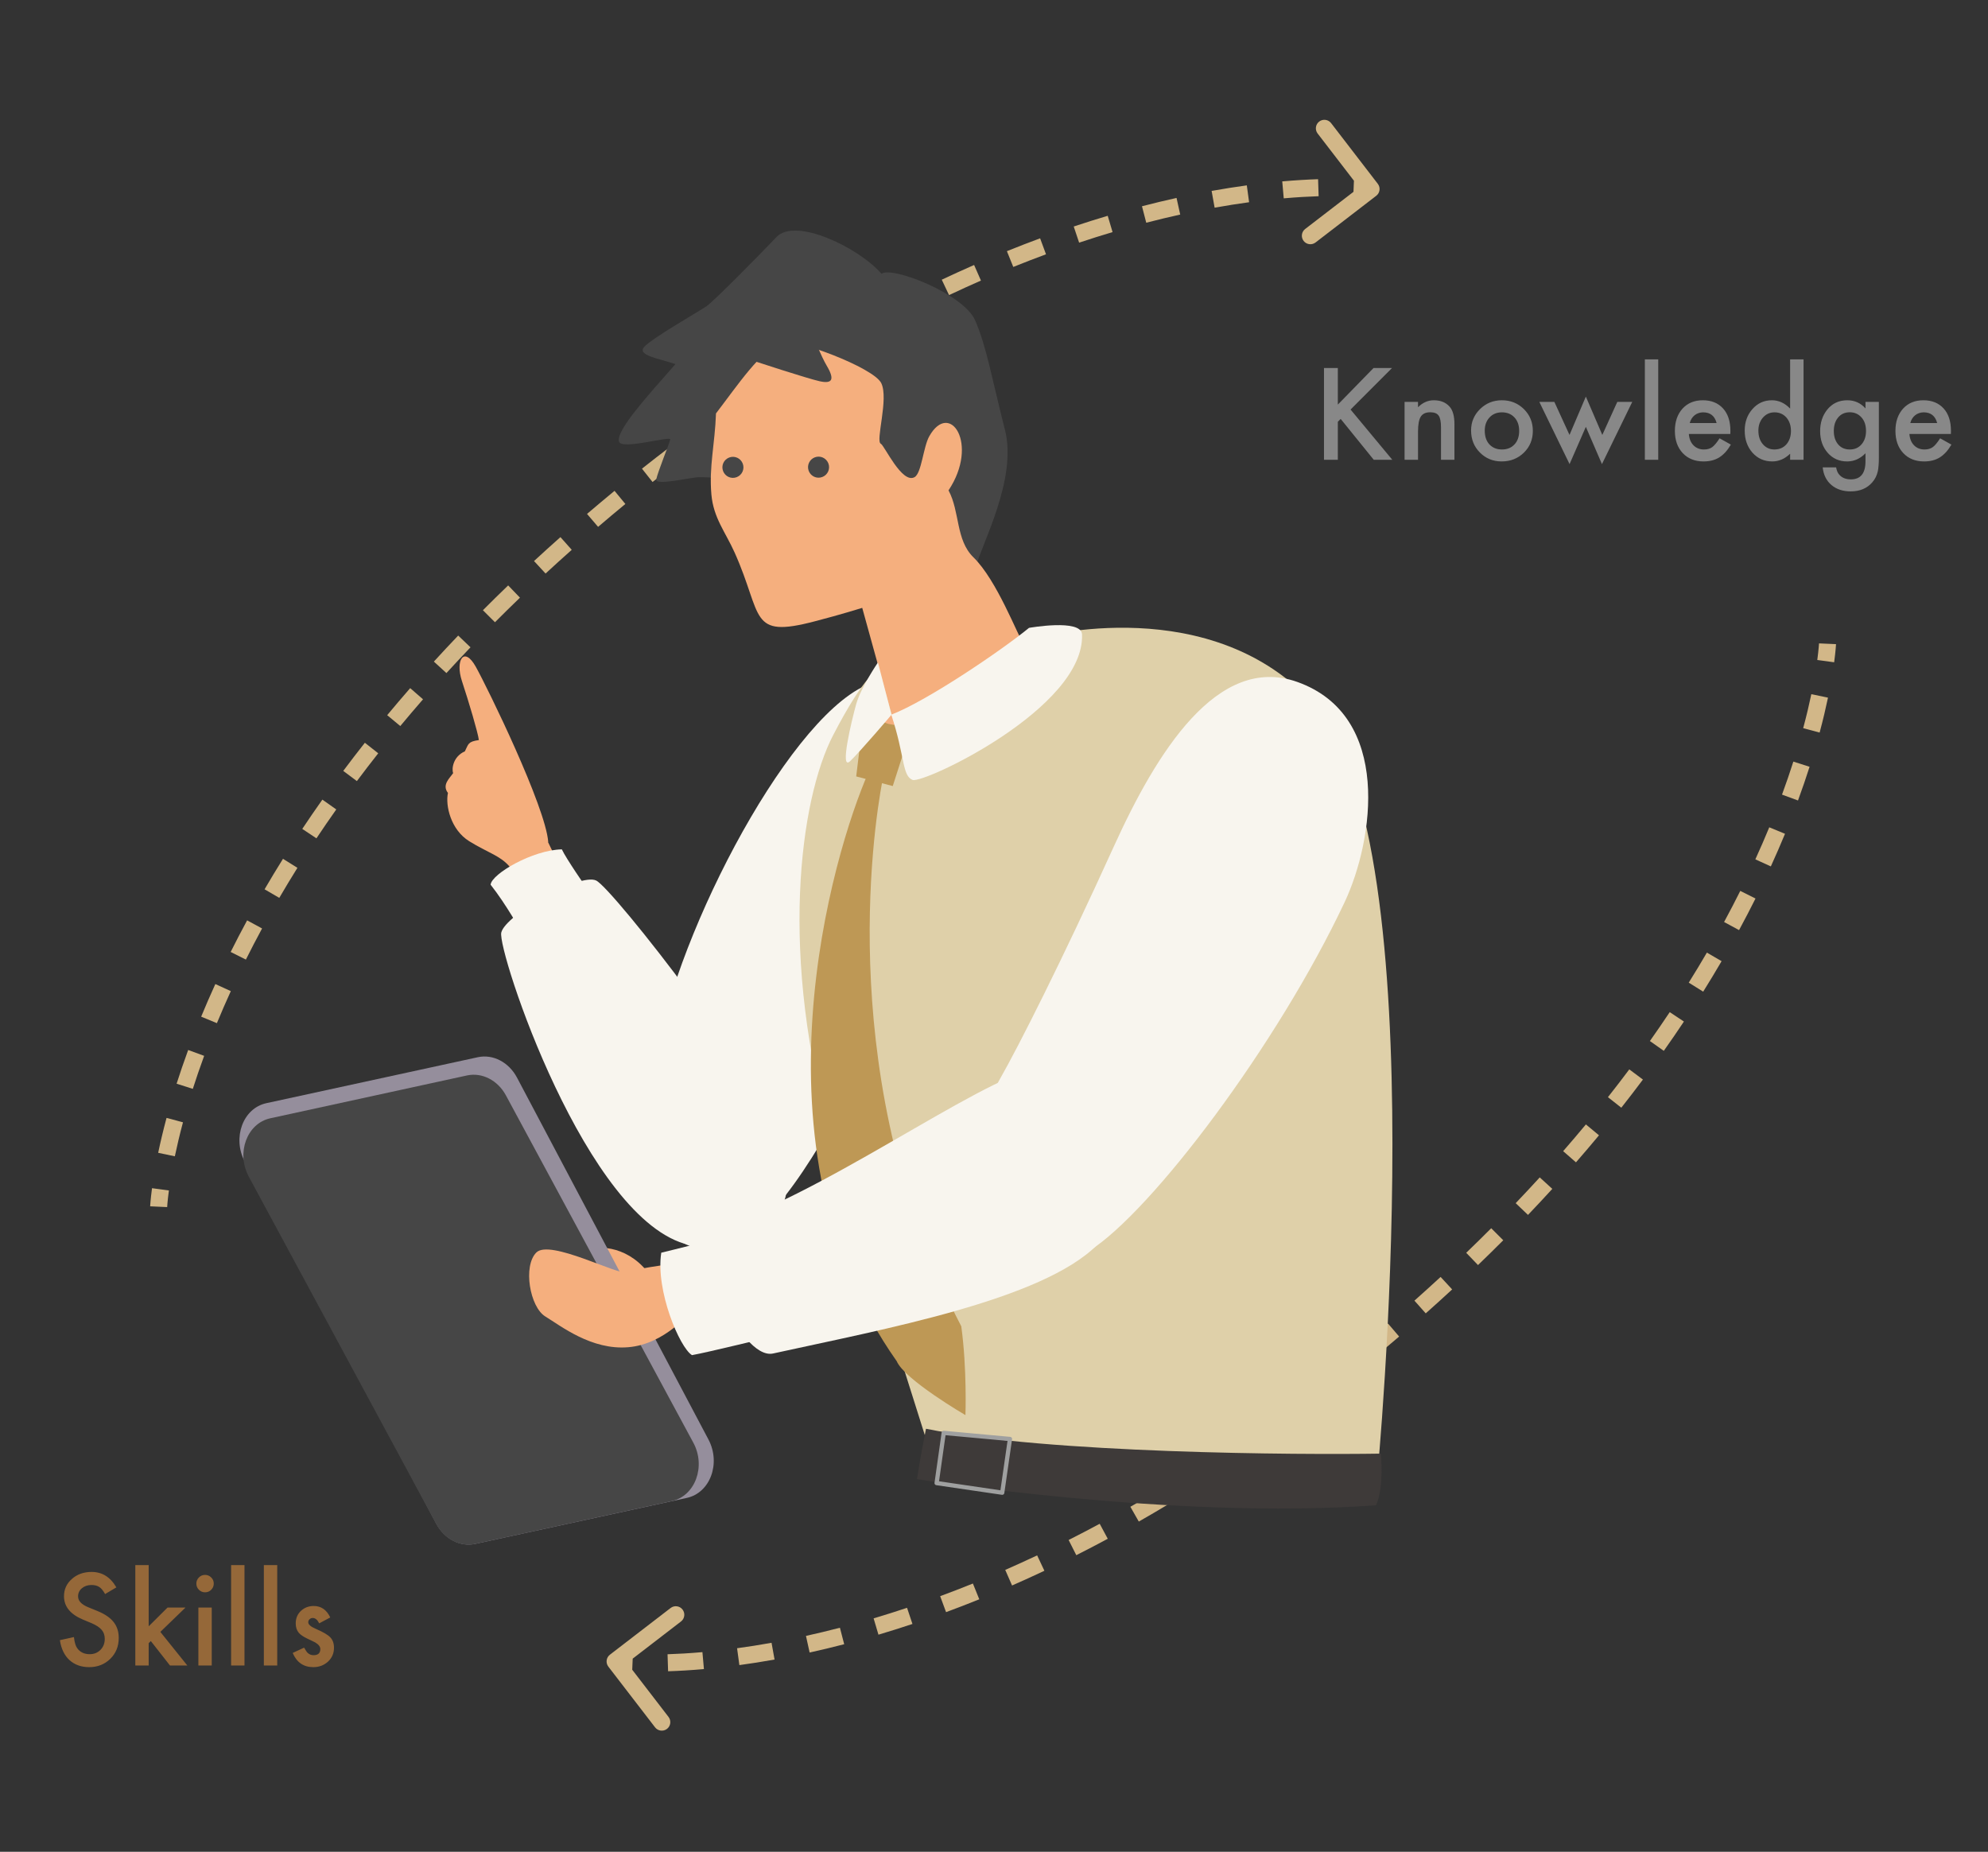
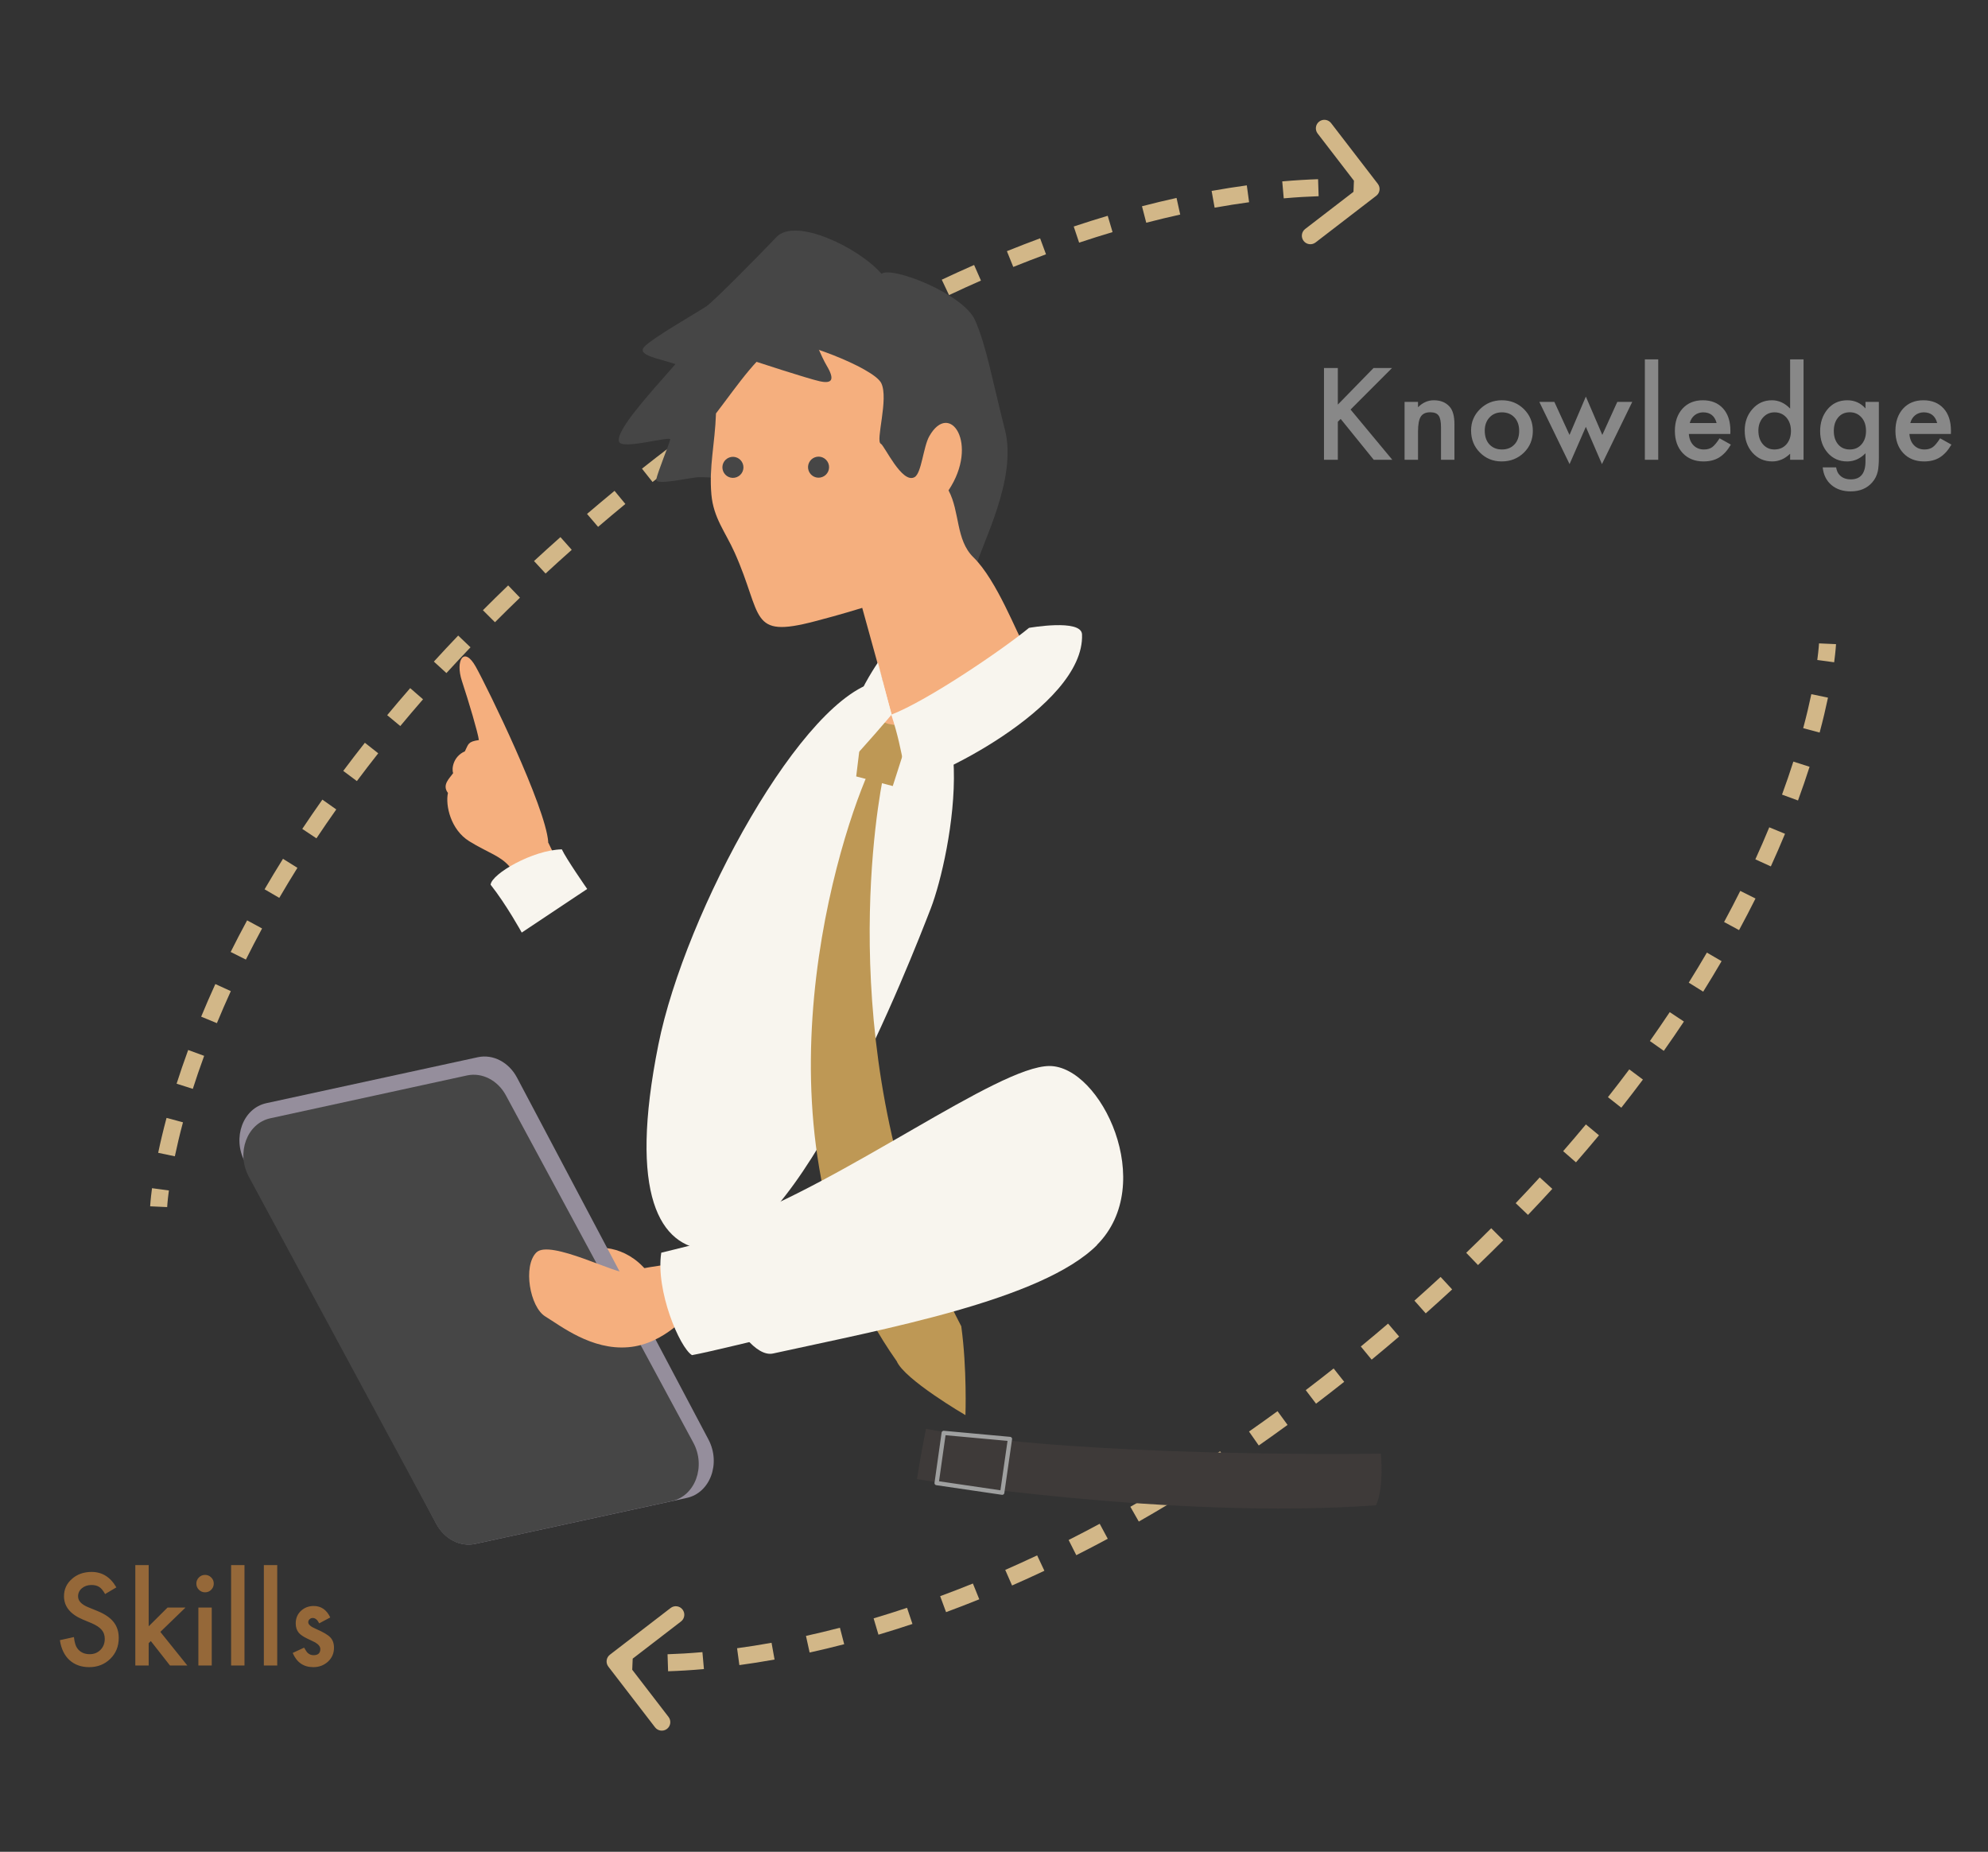
<svg xmlns="http://www.w3.org/2000/svg" width="219" height="204" viewBox="0 0 219 204" fill="none">
  <rect x="0" y="0" width="219" height="204" fill="#333333" stroke="none" />
-   <path d="M67.189 182.285C66.778 182.601 66.701 183.189 67.017 183.6L72.162 190.287C72.478 190.697 73.066 190.774 73.477 190.458C73.887 190.143 73.964 189.554 73.648 189.144L69.075 183.199L75.019 178.626C75.43 178.31 75.506 177.722 75.191 177.312C74.875 176.901 74.286 176.824 73.876 177.14L67.189 182.285ZM201.319 70.918C200.383 70.877 200.383 70.877 200.383 70.877C200.383 70.877 200.383 70.876 200.383 70.876C200.383 70.876 200.383 70.876 200.383 70.876C200.383 70.876 200.383 70.876 200.383 70.876C200.383 70.876 200.383 70.876 200.383 70.876C200.383 70.877 200.383 70.878 200.383 70.88C200.382 70.883 200.382 70.889 200.382 70.898C200.381 70.915 200.379 70.943 200.377 70.98C200.372 71.056 200.363 71.171 200.35 71.326C200.323 71.634 200.275 72.099 200.194 72.709L202.052 72.957C202.137 72.318 202.188 71.826 202.218 71.489C202.232 71.321 202.242 71.192 202.248 71.103C202.25 71.059 202.253 71.025 202.254 71.001C202.254 70.989 202.255 70.98 202.255 70.973C202.255 70.969 202.256 70.967 202.256 70.965C202.256 70.964 202.256 70.963 202.256 70.962C202.256 70.962 202.256 70.961 202.256 70.961C202.256 70.961 202.256 70.961 202.256 70.961C202.256 70.96 202.256 70.96 202.256 70.96C202.256 70.96 202.256 70.96 201.319 70.918ZM199.538 76.471C199.307 77.574 199.014 78.826 198.641 80.215L200.452 80.701C200.834 79.277 201.135 77.991 201.373 76.855L199.538 76.471ZM197.558 83.899C197.191 85.048 196.777 86.262 196.309 87.536L198.069 88.183C198.546 86.883 198.969 85.644 199.344 84.47L197.558 83.899ZM194.905 91.138C194.435 92.277 193.925 93.454 193.371 94.667L195.077 95.445C195.64 94.211 196.159 93.013 196.638 91.853L194.905 91.138ZM191.71 98.143C191.153 99.26 190.559 100.403 189.927 101.57L191.576 102.463C192.218 101.278 192.821 100.116 193.388 98.981L191.71 98.143ZM188.033 104.94C187.399 106.026 186.734 107.13 186.034 108.25L187.625 109.243C188.334 108.107 189.01 106.987 189.652 105.885L188.033 104.94ZM183.94 111.497C183.241 112.546 182.513 113.608 181.755 114.682L183.286 115.764C184.055 114.676 184.793 113.6 185.501 112.536L183.94 111.497ZM179.484 117.805C178.728 118.816 177.944 119.837 177.132 120.866L178.605 122.027C179.427 120.985 180.22 119.952 180.986 118.927L179.484 117.805ZM174.703 123.869C173.894 124.844 173.059 125.826 172.198 126.814L173.611 128.046C174.482 127.046 175.327 126.053 176.146 125.066L174.703 123.869ZM169.619 129.705C168.76 130.646 167.877 131.592 166.969 132.543L168.325 133.837C169.243 132.877 170.135 131.92 171.004 130.969L169.619 129.705ZM164.273 135.305C163.378 136.203 162.46 137.105 161.519 138.01L162.819 139.362C163.769 138.447 164.696 137.536 165.601 136.629L164.273 135.305ZM158.699 140.669C157.759 141.537 156.798 142.408 155.815 143.281L157.06 144.683C158.052 143.802 159.022 142.923 159.971 142.046L158.699 140.669ZM152.912 145.811C152.419 146.234 151.92 146.656 151.417 147.079L152.622 148.515C153.13 148.088 153.633 147.662 154.131 147.236L152.912 145.811ZM151.417 147.079C150.913 147.502 150.41 147.92 149.909 148.332L151.101 149.78C151.607 149.363 152.114 148.942 152.622 148.515L151.417 147.079ZM146.914 150.753C145.884 151.569 144.86 152.365 143.842 153.14L144.977 154.632C146.005 153.849 147.039 153.046 148.079 152.222L146.914 150.753ZM140.734 155.457C139.68 156.226 138.633 156.974 137.593 157.701L138.666 159.238C139.717 158.504 140.775 157.749 141.84 156.971L140.734 155.457ZM134.405 159.877C133.311 160.606 132.226 161.312 131.15 161.995L132.156 163.578C133.243 162.888 134.34 162.174 135.445 161.437L134.405 159.877ZM127.857 164.034C126.734 164.711 125.623 165.362 124.522 165.99L125.451 167.619C126.565 166.984 127.69 166.324 128.825 165.64L127.857 164.034ZM121.144 167.863C119.989 168.484 118.848 169.079 117.721 169.649L118.566 171.322C119.708 170.745 120.864 170.143 122.032 169.514L121.144 167.863ZM114.252 171.344C113.063 171.905 111.891 172.438 110.737 172.944L111.49 174.661C112.66 174.148 113.848 173.608 115.052 173.039L114.252 171.344ZM107.176 174.444C105.951 174.939 104.749 175.403 103.57 175.838L104.219 177.597C105.416 177.155 106.636 176.684 107.878 176.182L107.176 174.444ZM99.922 177.12C98.664 177.54 97.435 177.927 96.238 178.282L96.772 180.08C97.989 179.718 99.237 179.325 100.516 178.899L99.922 177.12ZM92.526 179.316C91.236 179.651 89.989 179.949 88.786 180.215L89.189 182.046C90.415 181.775 91.685 181.472 92.998 181.131L92.526 179.316ZM84.995 180.974C83.659 181.213 82.392 181.411 81.197 181.573L81.449 183.431C82.67 183.265 83.964 183.064 85.326 182.819L84.995 180.974ZM77.38 182.002C75.948 182.128 74.664 182.2 73.537 182.236L73.598 184.11C74.758 184.073 76.077 183.999 77.545 183.869L77.38 182.002ZM69.719 182.23C69.104 182.204 68.638 182.17 68.329 182.144C68.175 182.13 68.06 182.119 67.985 182.11C67.947 182.106 67.92 182.103 67.903 182.101C67.894 182.1 67.888 182.099 67.884 182.099C67.882 182.099 67.881 182.098 67.881 182.098C67.881 182.098 67.881 182.098 67.881 182.098C67.881 182.098 67.881 182.098 67.881 182.098C67.881 182.098 67.881 182.098 67.881 182.098C67.881 182.098 67.881 182.098 67.881 182.098C67.881 182.098 67.881 182.098 67.76 183.028C67.639 183.958 67.639 183.958 67.639 183.958C67.639 183.958 67.639 183.958 67.639 183.958C67.639 183.958 67.64 183.958 67.64 183.958C67.64 183.958 67.64 183.958 67.641 183.958C67.641 183.958 67.642 183.958 67.643 183.958C67.645 183.959 67.648 183.959 67.652 183.959C67.658 183.96 67.668 183.961 67.68 183.963C67.704 183.966 67.737 183.97 67.782 183.974C67.87 183.984 67.999 183.997 68.167 184.012C68.503 184.041 68.997 184.076 69.641 184.103L69.719 182.23ZM67.189 182.285C66.778 182.601 66.701 183.189 67.017 183.6L72.162 190.287C72.478 190.697 73.066 190.774 73.477 190.458C73.887 190.143 73.964 189.554 73.648 189.144L69.075 183.199L75.019 178.626C75.43 178.31 75.506 177.722 75.191 177.312C74.875 176.901 74.286 176.824 73.876 177.14L67.189 182.285ZM201.319 70.918C200.383 70.877 200.383 70.877 200.383 70.877C200.383 70.877 200.383 70.876 200.383 70.876C200.383 70.876 200.383 70.876 200.383 70.876C200.383 70.876 200.383 70.876 200.383 70.876C200.383 70.876 200.383 70.876 200.383 70.876C200.383 70.877 200.383 70.878 200.383 70.88C200.382 70.883 200.382 70.889 200.382 70.898C200.381 70.915 200.379 70.943 200.377 70.98C200.372 71.056 200.363 71.171 200.35 71.326C200.323 71.634 200.275 72.099 200.194 72.709L202.052 72.957C202.137 72.318 202.188 71.826 202.218 71.489C202.232 71.321 202.242 71.192 202.248 71.103C202.25 71.059 202.253 71.025 202.254 71.001C202.254 70.989 202.255 70.98 202.255 70.973C202.255 70.969 202.256 70.967 202.256 70.965C202.256 70.964 202.256 70.963 202.256 70.962C202.256 70.962 202.256 70.961 202.256 70.961C202.256 70.961 202.256 70.961 202.256 70.961C202.256 70.96 202.256 70.96 202.256 70.96C202.256 70.96 202.256 70.96 201.319 70.918ZM199.538 76.471C199.307 77.574 199.014 78.826 198.641 80.215L200.452 80.701C200.834 79.277 201.135 77.991 201.373 76.855L199.538 76.471ZM197.558 83.899C197.191 85.048 196.777 86.262 196.309 87.536L198.069 88.183C198.546 86.883 198.969 85.644 199.344 84.47L197.558 83.899ZM194.905 91.138C194.435 92.277 193.925 93.454 193.371 94.667L195.077 95.445C195.64 94.211 196.159 93.013 196.638 91.853L194.905 91.138ZM191.71 98.143C191.153 99.26 190.559 100.403 189.927 101.57L191.576 102.463C192.218 101.278 192.821 100.116 193.388 98.981L191.71 98.143ZM188.033 104.94C187.399 106.026 186.734 107.13 186.034 108.25L187.625 109.243C188.334 108.107 189.01 106.987 189.652 105.885L188.033 104.94ZM183.94 111.497C183.241 112.546 182.513 113.608 181.755 114.682L183.286 115.764C184.055 114.676 184.793 113.6 185.501 112.536L183.94 111.497ZM179.484 117.805C178.728 118.816 177.944 119.837 177.132 120.866L178.605 122.027C179.427 120.985 180.22 119.952 180.986 118.927L179.484 117.805ZM174.703 123.869C173.894 124.844 173.059 125.826 172.198 126.814L173.611 128.046C174.482 127.046 175.327 126.053 176.146 125.066L174.703 123.869ZM169.619 129.705C168.76 130.646 167.877 131.592 166.969 132.543L168.325 133.837C169.243 132.877 170.135 131.92 171.004 130.969L169.619 129.705ZM164.273 135.305C163.378 136.203 162.46 137.105 161.519 138.01L162.819 139.362C163.769 138.447 164.696 137.536 165.601 136.629L164.273 135.305ZM158.699 140.669C157.759 141.537 156.798 142.408 155.815 143.281L157.06 144.683C158.052 143.802 159.022 142.923 159.971 142.046L158.699 140.669ZM152.912 145.811C152.419 146.234 151.92 146.656 151.417 147.079L152.622 148.515C153.13 148.088 153.633 147.662 154.131 147.236L152.912 145.811ZM151.417 147.079C150.913 147.502 150.41 147.92 149.909 148.332L151.101 149.78C151.607 149.363 152.114 148.942 152.622 148.515L151.417 147.079ZM146.914 150.753C145.884 151.569 144.86 152.365 143.842 153.14L144.977 154.632C146.005 153.849 147.039 153.046 148.079 152.222L146.914 150.753ZM140.734 155.457C139.68 156.226 138.633 156.974 137.593 157.701L138.666 159.238C139.717 158.504 140.775 157.749 141.84 156.971L140.734 155.457ZM134.405 159.877C133.311 160.606 132.226 161.312 131.15 161.995L132.156 163.578C133.243 162.888 134.34 162.174 135.445 161.437L134.405 159.877ZM127.857 164.034C126.734 164.711 125.623 165.362 124.522 165.99L125.451 167.619C126.565 166.984 127.69 166.324 128.825 165.64L127.857 164.034ZM121.144 167.863C119.989 168.484 118.848 169.079 117.721 169.649L118.566 171.322C119.708 170.745 120.864 170.143 122.032 169.514L121.144 167.863ZM114.252 171.344C113.063 171.905 111.891 172.438 110.737 172.944L111.49 174.661C112.66 174.148 113.848 173.608 115.052 173.039L114.252 171.344ZM107.176 174.444C105.951 174.939 104.749 175.403 103.57 175.838L104.219 177.597C105.416 177.155 106.636 176.684 107.878 176.182L107.176 174.444ZM99.922 177.12C98.664 177.54 97.435 177.927 96.238 178.282L96.772 180.08C97.989 179.718 99.237 179.325 100.516 178.899L99.922 177.12ZM92.526 179.316C91.236 179.651 89.989 179.949 88.786 180.215L89.189 182.046C90.415 181.775 91.685 181.472 92.998 181.131L92.526 179.316ZM84.995 180.974C83.659 181.213 82.392 181.411 81.197 181.573L81.449 183.431C82.67 183.265 83.964 183.064 85.326 182.819L84.995 180.974ZM77.38 182.002C75.948 182.128 74.664 182.2 73.537 182.236L73.598 184.11C74.758 184.073 76.077 183.999 77.545 183.869L77.38 182.002ZM69.719 182.23C69.104 182.204 68.638 182.17 68.329 182.144C68.175 182.13 68.06 182.119 67.985 182.11C67.947 182.106 67.92 182.103 67.903 182.101C67.894 182.1 67.888 182.099 67.884 182.099C67.882 182.099 67.881 182.098 67.881 182.098C67.881 182.098 67.881 182.098 67.881 182.098C67.881 182.098 67.881 182.098 67.881 182.098C67.881 182.098 67.881 182.098 67.881 182.098C67.881 182.098 67.881 182.098 67.881 182.098C67.881 182.098 67.881 182.098 67.76 183.028C67.639 183.958 67.639 183.958 67.639 183.958C67.639 183.958 67.639 183.958 67.639 183.958C67.639 183.958 67.64 183.958 67.64 183.958C67.64 183.958 67.64 183.958 67.641 183.958C67.641 183.958 67.642 183.958 67.643 183.958C67.645 183.959 67.648 183.959 67.652 183.959C67.658 183.96 67.668 183.961 67.68 183.963C67.704 183.966 67.737 183.97 67.782 183.974C67.87 183.984 67.999 183.997 68.167 184.012C68.503 184.041 68.997 184.076 69.641 184.103L69.719 182.23Z" fill="#D2B788" />
+   <path d="M67.189 182.285C66.778 182.601 66.701 183.189 67.017 183.6L72.162 190.287C72.478 190.697 73.066 190.774 73.477 190.458C73.887 190.143 73.964 189.554 73.648 189.144L69.075 183.199L75.019 178.626C75.43 178.31 75.506 177.722 75.191 177.312C74.875 176.901 74.286 176.824 73.876 177.14L67.189 182.285ZM201.319 70.918C200.383 70.877 200.383 70.877 200.383 70.877C200.383 70.877 200.383 70.876 200.383 70.876C200.383 70.876 200.383 70.876 200.383 70.876C200.383 70.876 200.383 70.876 200.383 70.876C200.383 70.876 200.383 70.876 200.383 70.876C200.383 70.877 200.383 70.878 200.383 70.88C200.382 70.883 200.382 70.889 200.382 70.898C200.381 70.915 200.379 70.943 200.377 70.98C200.372 71.056 200.363 71.171 200.35 71.326C200.323 71.634 200.275 72.099 200.194 72.709L202.052 72.957C202.137 72.318 202.188 71.826 202.218 71.489C202.232 71.321 202.242 71.192 202.248 71.103C202.25 71.059 202.253 71.025 202.254 71.001C202.254 70.989 202.255 70.98 202.255 70.973C202.255 70.969 202.256 70.967 202.256 70.965C202.256 70.964 202.256 70.963 202.256 70.962C202.256 70.962 202.256 70.961 202.256 70.961C202.256 70.961 202.256 70.961 202.256 70.961C202.256 70.96 202.256 70.96 202.256 70.96C202.256 70.96 202.256 70.96 201.319 70.918ZM199.538 76.471C199.307 77.574 199.014 78.826 198.641 80.215L200.452 80.701C200.834 79.277 201.135 77.991 201.373 76.855L199.538 76.471ZM197.558 83.899C197.191 85.048 196.777 86.262 196.309 87.536L198.069 88.183C198.546 86.883 198.969 85.644 199.344 84.47L197.558 83.899ZM194.905 91.138C194.435 92.277 193.925 93.454 193.371 94.667L195.077 95.445C195.64 94.211 196.159 93.013 196.638 91.853L194.905 91.138ZM191.71 98.143C191.153 99.26 190.559 100.403 189.927 101.57L191.576 102.463C192.218 101.278 192.821 100.116 193.388 98.981L191.71 98.143ZM188.033 104.94C187.399 106.026 186.734 107.13 186.034 108.25L187.625 109.243C188.334 108.107 189.01 106.987 189.652 105.885L188.033 104.94ZM183.94 111.497C183.241 112.546 182.513 113.608 181.755 114.682L183.286 115.764C184.055 114.676 184.793 113.6 185.501 112.536L183.94 111.497ZM179.484 117.805C178.728 118.816 177.944 119.837 177.132 120.866L178.605 122.027C179.427 120.985 180.22 119.952 180.986 118.927L179.484 117.805ZM174.703 123.869C173.894 124.844 173.059 125.826 172.198 126.814L173.611 128.046C174.482 127.046 175.327 126.053 176.146 125.066L174.703 123.869ZM169.619 129.705C168.76 130.646 167.877 131.592 166.969 132.543L168.325 133.837C169.243 132.877 170.135 131.92 171.004 130.969L169.619 129.705ZM164.273 135.305C163.378 136.203 162.46 137.105 161.519 138.01L162.819 139.362C163.769 138.447 164.696 137.536 165.601 136.629L164.273 135.305ZM158.699 140.669C157.759 141.537 156.798 142.408 155.815 143.281L157.06 144.683C158.052 143.802 159.022 142.923 159.971 142.046L158.699 140.669ZM152.912 145.811C152.419 146.234 151.92 146.656 151.417 147.079L152.622 148.515C153.13 148.088 153.633 147.662 154.131 147.236L152.912 145.811ZM151.417 147.079C150.913 147.502 150.41 147.92 149.909 148.332L151.101 149.78C151.607 149.363 152.114 148.942 152.622 148.515L151.417 147.079ZM146.914 150.753C145.884 151.569 144.86 152.365 143.842 153.14L144.977 154.632C146.005 153.849 147.039 153.046 148.079 152.222L146.914 150.753ZM140.734 155.457C139.68 156.226 138.633 156.974 137.593 157.701L138.666 159.238C139.717 158.504 140.775 157.749 141.84 156.971L140.734 155.457ZM134.405 159.877C133.311 160.606 132.226 161.312 131.15 161.995L132.156 163.578C133.243 162.888 134.34 162.174 135.445 161.437L134.405 159.877ZM127.857 164.034C126.734 164.711 125.623 165.362 124.522 165.99L125.451 167.619C126.565 166.984 127.69 166.324 128.825 165.64L127.857 164.034ZM121.144 167.863C119.989 168.484 118.848 169.079 117.721 169.649L118.566 171.322C119.708 170.745 120.864 170.143 122.032 169.514L121.144 167.863ZM114.252 171.344C113.063 171.905 111.891 172.438 110.737 172.944L111.49 174.661C112.66 174.148 113.848 173.608 115.052 173.039L114.252 171.344ZM107.176 174.444C105.951 174.939 104.749 175.403 103.57 175.838L104.219 177.597C105.416 177.155 106.636 176.684 107.878 176.182L107.176 174.444ZM99.922 177.12C98.664 177.54 97.435 177.927 96.238 178.282L96.772 180.08C97.989 179.718 99.237 179.325 100.516 178.899L99.922 177.12ZM92.526 179.316C91.236 179.651 89.989 179.949 88.786 180.215L89.189 182.046C90.415 181.775 91.685 181.472 92.998 181.131L92.526 179.316ZM84.995 180.974C83.659 181.213 82.392 181.411 81.197 181.573L81.449 183.431C82.67 183.265 83.964 183.064 85.326 182.819L84.995 180.974ZM77.38 182.002C75.948 182.128 74.664 182.2 73.537 182.236L73.598 184.11C74.758 184.073 76.077 183.999 77.545 183.869L77.38 182.002ZM69.719 182.23C69.104 182.204 68.638 182.17 68.329 182.144C68.175 182.13 68.06 182.119 67.985 182.11C67.947 182.106 67.92 182.103 67.903 182.101C67.894 182.1 67.888 182.099 67.884 182.099C67.882 182.099 67.881 182.098 67.881 182.098C67.881 182.098 67.881 182.098 67.881 182.098C67.881 182.098 67.881 182.098 67.881 182.098C67.881 182.098 67.881 182.098 67.881 182.098C67.881 182.098 67.881 182.098 67.881 182.098C67.881 182.098 67.881 182.098 67.76 183.028C67.639 183.958 67.639 183.958 67.639 183.958C67.639 183.958 67.639 183.958 67.639 183.958C67.639 183.958 67.64 183.958 67.64 183.958C67.64 183.958 67.64 183.958 67.641 183.958C67.641 183.958 67.642 183.958 67.643 183.958C67.645 183.959 67.648 183.959 67.652 183.959C67.658 183.96 67.668 183.961 67.68 183.963C67.704 183.966 67.737 183.97 67.782 183.974C67.87 183.984 67.999 183.997 68.167 184.012C68.503 184.041 68.997 184.076 69.641 184.103L69.719 182.23ZM67.189 182.285C66.778 182.601 66.701 183.189 67.017 183.6L72.162 190.287C72.478 190.697 73.066 190.774 73.477 190.458C73.887 190.143 73.964 189.554 73.648 189.144L69.075 183.199L75.019 178.626C75.43 178.31 75.506 177.722 75.191 177.312C74.875 176.901 74.286 176.824 73.876 177.14L67.189 182.285ZM201.319 70.918C200.383 70.877 200.383 70.877 200.383 70.877C200.383 70.877 200.383 70.876 200.383 70.876C200.383 70.876 200.383 70.876 200.383 70.876C200.383 70.876 200.383 70.876 200.383 70.876C200.383 70.876 200.383 70.876 200.383 70.876C200.383 70.877 200.383 70.878 200.383 70.88C200.382 70.883 200.382 70.889 200.382 70.898C200.381 70.915 200.379 70.943 200.377 70.98C200.372 71.056 200.363 71.171 200.35 71.326C200.323 71.634 200.275 72.099 200.194 72.709L202.052 72.957C202.137 72.318 202.188 71.826 202.218 71.489C202.232 71.321 202.242 71.192 202.248 71.103C202.25 71.059 202.253 71.025 202.254 71.001C202.254 70.989 202.255 70.98 202.255 70.973C202.255 70.969 202.256 70.967 202.256 70.965C202.256 70.964 202.256 70.963 202.256 70.962C202.256 70.962 202.256 70.961 202.256 70.961C202.256 70.961 202.256 70.961 202.256 70.961C202.256 70.96 202.256 70.96 202.256 70.96C202.256 70.96 202.256 70.96 201.319 70.918ZM199.538 76.471C199.307 77.574 199.014 78.826 198.641 80.215L200.452 80.701C200.834 79.277 201.135 77.991 201.373 76.855L199.538 76.471ZM197.558 83.899C197.191 85.048 196.777 86.262 196.309 87.536L198.069 88.183C198.546 86.883 198.969 85.644 199.344 84.47L197.558 83.899ZM194.905 91.138C194.435 92.277 193.925 93.454 193.371 94.667L195.077 95.445C195.64 94.211 196.159 93.013 196.638 91.853L194.905 91.138ZM191.71 98.143C191.153 99.26 190.559 100.403 189.927 101.57L191.576 102.463C192.218 101.278 192.821 100.116 193.388 98.981L191.71 98.143ZM188.033 104.94C187.399 106.026 186.734 107.13 186.034 108.25L187.625 109.243C188.334 108.107 189.01 106.987 189.652 105.885L188.033 104.94ZM183.94 111.497C183.241 112.546 182.513 113.608 181.755 114.682L183.286 115.764C184.055 114.676 184.793 113.6 185.501 112.536L183.94 111.497ZM179.484 117.805C178.728 118.816 177.944 119.837 177.132 120.866L178.605 122.027C179.427 120.985 180.22 119.952 180.986 118.927L179.484 117.805ZM174.703 123.869C173.894 124.844 173.059 125.826 172.198 126.814L173.611 128.046C174.482 127.046 175.327 126.053 176.146 125.066L174.703 123.869ZM169.619 129.705C168.76 130.646 167.877 131.592 166.969 132.543L168.325 133.837C169.243 132.877 170.135 131.92 171.004 130.969L169.619 129.705ZM164.273 135.305C163.378 136.203 162.46 137.105 161.519 138.01L162.819 139.362C163.769 138.447 164.696 137.536 165.601 136.629L164.273 135.305ZM158.699 140.669C157.759 141.537 156.798 142.408 155.815 143.281L157.06 144.683C158.052 143.802 159.022 142.923 159.971 142.046L158.699 140.669ZM152.912 145.811C152.419 146.234 151.92 146.656 151.417 147.079L152.622 148.515C153.13 148.088 153.633 147.662 154.131 147.236L152.912 145.811ZM151.417 147.079C150.913 147.502 150.41 147.92 149.909 148.332L151.101 149.78C151.607 149.363 152.114 148.942 152.622 148.515L151.417 147.079ZM146.914 150.753C145.884 151.569 144.86 152.365 143.842 153.14L144.977 154.632C146.005 153.849 147.039 153.046 148.079 152.222L146.914 150.753ZM140.734 155.457C139.68 156.226 138.633 156.974 137.593 157.701L138.666 159.238C139.717 158.504 140.775 157.749 141.84 156.971L140.734 155.457ZM134.405 159.877C133.311 160.606 132.226 161.312 131.15 161.995L132.156 163.578C133.243 162.888 134.34 162.174 135.445 161.437L134.405 159.877ZM127.857 164.034C126.734 164.711 125.623 165.362 124.522 165.99L125.451 167.619C126.565 166.984 127.69 166.324 128.825 165.64L127.857 164.034ZM121.144 167.863C119.989 168.484 118.848 169.079 117.721 169.649L118.566 171.322C119.708 170.745 120.864 170.143 122.032 169.514L121.144 167.863ZM114.252 171.344C113.063 171.905 111.891 172.438 110.737 172.944L111.49 174.661C112.66 174.148 113.848 173.608 115.052 173.039L114.252 171.344ZM107.176 174.444C105.951 174.939 104.749 175.403 103.57 175.838L104.219 177.597C105.416 177.155 106.636 176.684 107.878 176.182L107.176 174.444ZM99.922 177.12C98.664 177.54 97.435 177.927 96.238 178.282L96.772 180.08C97.989 179.718 99.237 179.325 100.516 178.899L99.922 177.12ZM92.526 179.316C91.236 179.651 89.989 179.949 88.786 180.215L89.189 182.046C90.415 181.775 91.685 181.472 92.998 181.131L92.526 179.316ZM84.995 180.974C83.659 181.213 82.392 181.411 81.197 181.573L81.449 183.431C82.67 183.265 83.964 183.064 85.326 182.819L84.995 180.974ZM77.38 182.002C75.948 182.128 74.664 182.2 73.537 182.236L73.598 184.11C74.758 184.073 76.077 183.999 77.545 183.869L77.38 182.002ZM69.719 182.23C69.104 182.204 68.638 182.17 68.329 182.144C68.175 182.13 68.06 182.119 67.985 182.11C67.947 182.106 67.92 182.103 67.903 182.101C67.894 182.1 67.888 182.099 67.884 182.099C67.882 182.099 67.881 182.098 67.881 182.098C67.881 182.098 67.881 182.098 67.881 182.098C67.881 182.098 67.881 182.098 67.881 182.098C67.881 182.098 67.881 182.098 67.881 182.098C67.881 182.098 67.881 182.098 67.76 183.028C67.639 183.958 67.639 183.958 67.639 183.958C67.639 183.958 67.639 183.958 67.639 183.958C67.639 183.958 67.64 183.958 67.64 183.958C67.64 183.958 67.64 183.958 67.641 183.958C67.641 183.958 67.642 183.958 67.643 183.958C67.645 183.959 67.648 183.959 67.652 183.959C67.658 183.96 67.668 183.961 67.68 183.963C67.704 183.966 67.737 183.97 67.782 183.974C67.87 183.984 67.999 183.997 68.167 184.012C68.503 184.041 68.997 184.076 69.641 184.103L69.719 182.23Z" fill="#D2B788" />
  <path d="M151.61 21.567C152.021 21.251 152.097 20.662 151.782 20.252L146.637 13.565C146.321 13.154 145.732 13.077 145.322 13.393C144.912 13.709 144.835 14.297 145.151 14.708L149.724 20.652L143.78 25.225C143.369 25.541 143.292 26.13 143.608 26.54C143.924 26.95 144.512 27.027 144.923 26.711L151.61 21.567ZM17.48 132.933C18.416 132.975 18.416 132.975 18.416 132.975C18.416 132.975 18.416 132.975 18.416 132.975C18.416 132.975 18.416 132.975 18.416 132.975C18.416 132.975 18.416 132.976 18.416 132.976C18.416 132.976 18.416 132.976 18.416 132.975C18.416 132.975 18.416 132.974 18.416 132.972C18.416 132.968 18.417 132.962 18.417 132.954C18.418 132.936 18.42 132.909 18.422 132.871C18.427 132.796 18.436 132.68 18.449 132.526C18.476 132.217 18.524 131.753 18.605 131.143L16.747 130.894C16.661 131.533 16.611 132.026 16.581 132.362C16.567 132.53 16.557 132.659 16.551 132.748C16.548 132.792 16.546 132.827 16.545 132.85C16.544 132.862 16.544 132.872 16.544 132.879C16.543 132.882 16.543 132.885 16.543 132.887C16.543 132.888 16.543 132.889 16.543 132.89C16.543 132.89 16.543 132.89 16.543 132.891C16.543 132.891 16.543 132.891 16.543 132.891C16.543 132.891 16.543 132.891 16.543 132.891C16.543 132.891 16.543 132.891 17.48 132.933ZM19.261 127.381C19.492 126.278 19.785 125.025 20.157 123.636L18.346 123.151C17.965 124.574 17.663 125.86 17.425 126.996L19.261 127.381ZM21.241 119.952C21.608 118.803 22.022 117.589 22.49 116.315L20.73 115.669C20.253 116.969 19.83 118.208 19.455 119.382L21.241 119.952ZM23.894 112.713C24.364 111.575 24.874 110.398 25.427 109.185L23.722 108.406C23.159 109.64 22.639 110.838 22.161 111.998L23.894 112.713ZM27.088 105.709C27.646 104.591 28.24 103.448 28.871 102.282L27.223 101.389C26.581 102.574 25.978 103.735 25.411 104.871L27.088 105.709ZM30.766 98.912C31.399 97.826 32.065 96.722 32.764 95.602L31.174 94.609C30.465 95.745 29.789 96.865 29.146 97.967L30.766 98.912ZM34.859 92.354C35.557 91.305 36.285 90.243 37.044 89.17L35.513 88.088C34.744 89.176 34.006 90.252 33.298 91.315L34.859 92.354ZM39.315 86.047C40.071 85.035 40.854 84.015 41.666 82.985L40.194 81.824C39.372 82.866 38.579 83.9 37.813 84.924L39.315 86.047ZM44.096 79.983C44.905 79.008 45.74 78.026 46.601 77.037L45.187 75.806C44.316 76.805 43.472 77.799 42.653 78.785L44.096 79.983ZM49.179 74.147C50.039 73.206 50.922 72.26 51.83 71.309L50.474 70.014C49.556 70.975 48.663 71.931 47.795 72.883L49.179 74.147ZM54.526 68.547C55.421 67.648 56.339 66.746 57.28 65.841L55.98 64.49C55.03 65.404 54.103 66.315 53.198 67.223L54.526 68.547ZM60.1 63.182C61.04 62.314 62.001 61.443 62.984 60.57L61.738 59.169C60.747 60.05 59.776 60.929 58.828 61.805L60.1 63.182ZM65.886 58.04C66.38 57.618 66.879 57.196 67.382 56.773L66.177 55.337C65.669 55.763 65.165 56.189 64.668 56.615L65.886 58.04ZM67.382 56.773C67.886 56.35 68.389 55.932 68.89 55.519L67.698 54.072C67.192 54.488 66.685 54.91 66.177 55.337L67.382 56.773ZM71.885 53.099C72.915 52.282 73.939 51.487 74.957 50.712L73.821 49.22C72.793 50.002 71.76 50.805 70.72 51.629L71.885 53.099ZM78.064 48.395C79.119 47.625 80.166 46.877 81.206 46.151L80.132 44.614C79.082 45.348 78.024 46.103 76.959 46.88L78.064 48.395ZM84.394 43.975C85.488 43.245 86.573 42.539 87.648 41.856L86.643 40.273C85.556 40.964 84.459 41.678 83.354 42.415L84.394 43.975ZM90.942 39.818C92.064 39.141 93.176 38.489 94.277 37.861L93.347 36.233C92.234 36.868 91.109 37.528 89.974 38.212L90.942 39.818ZM97.655 35.989C98.809 35.367 99.951 34.772 101.078 34.203L100.232 32.529C99.091 33.106 97.935 33.709 96.766 34.337L97.655 35.989ZM104.547 32.508C105.736 31.947 106.908 31.414 108.062 30.908L107.309 29.191C106.139 29.704 104.951 30.244 103.746 30.812L104.547 32.508ZM111.623 29.408C112.848 28.913 114.05 28.449 115.229 28.013L114.58 26.254C113.383 26.696 112.163 27.167 110.921 27.669L111.623 29.408ZM118.877 26.731C120.135 26.311 121.364 25.925 122.561 25.569L122.027 23.772C120.81 24.133 119.561 24.526 118.283 24.953L118.877 26.731ZM126.272 24.536C127.563 24.201 128.81 23.902 130.013 23.637L129.609 21.806C128.384 22.076 127.114 22.38 125.801 22.721L126.272 24.536ZM133.804 22.878C135.14 22.638 136.407 22.441 137.602 22.278L137.35 20.42C136.129 20.586 134.835 20.788 133.473 21.032L133.804 22.878ZM141.418 21.85C142.851 21.724 144.135 21.652 145.262 21.615L145.201 19.741C144.041 19.779 142.722 19.853 141.254 19.982L141.418 21.85ZM149.08 21.622C149.695 21.647 150.161 21.681 150.47 21.708C150.624 21.721 150.739 21.733 150.814 21.741C150.852 21.745 150.879 21.748 150.896 21.751C150.905 21.752 150.911 21.752 150.915 21.753C150.916 21.753 150.917 21.753 150.918 21.753C150.918 21.753 150.918 21.753 150.918 21.753C150.918 21.753 150.918 21.753 150.918 21.753C150.918 21.753 150.918 21.753 150.918 21.753C150.918 21.753 150.918 21.753 150.918 21.753C150.917 21.753 150.917 21.753 151.039 20.823C151.16 19.894 151.16 19.894 151.16 19.894C151.16 19.894 151.159 19.894 151.159 19.894C151.159 19.894 151.159 19.894 151.159 19.894C151.159 19.894 151.158 19.894 151.158 19.894C151.157 19.894 151.156 19.893 151.155 19.893C151.153 19.893 151.151 19.893 151.147 19.892C151.14 19.891 151.131 19.89 151.119 19.889C151.095 19.886 151.061 19.882 151.017 19.877C150.929 19.868 150.8 19.855 150.632 19.84C150.296 19.811 149.802 19.775 149.158 19.749L149.08 21.622ZM151.61 21.567C152.021 21.251 152.097 20.662 151.782 20.252L146.637 13.565C146.321 13.154 145.732 13.077 145.322 13.393C144.912 13.709 144.835 14.297 145.151 14.708L149.724 20.652L143.78 25.225C143.369 25.541 143.292 26.13 143.608 26.54C143.924 26.95 144.512 27.027 144.923 26.711L151.61 21.567ZM17.48 132.933C18.416 132.975 18.416 132.975 18.416 132.975C18.416 132.975 18.416 132.975 18.416 132.975C18.416 132.975 18.416 132.975 18.416 132.975C18.416 132.975 18.416 132.976 18.416 132.976C18.416 132.976 18.416 132.976 18.416 132.975C18.416 132.975 18.416 132.974 18.416 132.972C18.416 132.968 18.417 132.962 18.417 132.954C18.418 132.936 18.42 132.909 18.422 132.871C18.427 132.796 18.436 132.68 18.449 132.526C18.476 132.217 18.524 131.753 18.605 131.143L16.747 130.894C16.661 131.533 16.611 132.026 16.581 132.362C16.567 132.53 16.557 132.659 16.551 132.748C16.548 132.792 16.546 132.827 16.545 132.85C16.544 132.862 16.544 132.872 16.544 132.879C16.543 132.882 16.543 132.885 16.543 132.887C16.543 132.888 16.543 132.889 16.543 132.89C16.543 132.89 16.543 132.89 16.543 132.891C16.543 132.891 16.543 132.891 16.543 132.891C16.543 132.891 16.543 132.891 16.543 132.891C16.543 132.891 16.543 132.891 17.48 132.933ZM19.261 127.381C19.492 126.278 19.785 125.025 20.157 123.636L18.346 123.151C17.965 124.574 17.663 125.86 17.425 126.996L19.261 127.381ZM21.241 119.952C21.608 118.803 22.022 117.589 22.49 116.315L20.73 115.669C20.253 116.969 19.83 118.208 19.455 119.382L21.241 119.952ZM23.894 112.713C24.364 111.575 24.874 110.398 25.427 109.185L23.722 108.406C23.159 109.64 22.639 110.838 22.161 111.998L23.894 112.713ZM27.088 105.709C27.646 104.591 28.24 103.448 28.871 102.282L27.223 101.389C26.581 102.574 25.978 103.735 25.411 104.871L27.088 105.709ZM30.766 98.912C31.399 97.826 32.065 96.722 32.764 95.602L31.174 94.609C30.465 95.745 29.789 96.865 29.146 97.967L30.766 98.912ZM34.859 92.354C35.557 91.305 36.285 90.243 37.044 89.17L35.513 88.088C34.744 89.176 34.006 90.252 33.298 91.315L34.859 92.354ZM39.315 86.047C40.071 85.035 40.854 84.015 41.666 82.985L40.194 81.824C39.372 82.866 38.579 83.9 37.813 84.924L39.315 86.047ZM44.096 79.983C44.905 79.008 45.74 78.026 46.601 77.037L45.187 75.806C44.316 76.805 43.472 77.799 42.653 78.785L44.096 79.983ZM49.179 74.147C50.039 73.206 50.922 72.26 51.83 71.309L50.474 70.014C49.556 70.975 48.663 71.931 47.795 72.883L49.179 74.147ZM54.526 68.547C55.421 67.648 56.339 66.746 57.28 65.841L55.98 64.49C55.03 65.404 54.103 66.315 53.198 67.223L54.526 68.547ZM60.1 63.182C61.04 62.314 62.001 61.443 62.984 60.57L61.738 59.169C60.747 60.05 59.776 60.929 58.828 61.805L60.1 63.182ZM65.886 58.04C66.38 57.618 66.879 57.196 67.382 56.773L66.177 55.337C65.669 55.763 65.165 56.189 64.668 56.615L65.886 58.04ZM67.382 56.773C67.886 56.35 68.389 55.932 68.89 55.519L67.698 54.072C67.192 54.488 66.685 54.91 66.177 55.337L67.382 56.773ZM71.885 53.099C72.915 52.282 73.939 51.487 74.957 50.712L73.821 49.22C72.793 50.002 71.76 50.805 70.72 51.629L71.885 53.099ZM78.064 48.395C79.119 47.625 80.166 46.877 81.206 46.151L80.132 44.614C79.082 45.348 78.024 46.103 76.959 46.88L78.064 48.395ZM84.394 43.975C85.488 43.245 86.573 42.539 87.648 41.856L86.643 40.273C85.556 40.964 84.459 41.678 83.354 42.415L84.394 43.975ZM90.942 39.818C92.064 39.141 93.176 38.489 94.277 37.861L93.347 36.233C92.234 36.868 91.109 37.528 89.974 38.212L90.942 39.818ZM97.655 35.989C98.809 35.367 99.951 34.772 101.078 34.203L100.232 32.529C99.091 33.106 97.935 33.709 96.766 34.337L97.655 35.989ZM104.547 32.508C105.736 31.947 106.908 31.414 108.062 30.908L107.309 29.191C106.139 29.704 104.951 30.244 103.746 30.812L104.547 32.508ZM111.623 29.408C112.848 28.913 114.05 28.449 115.229 28.013L114.58 26.254C113.383 26.696 112.163 27.167 110.921 27.669L111.623 29.408ZM118.877 26.731C120.135 26.311 121.364 25.925 122.561 25.569L122.027 23.772C120.81 24.133 119.561 24.526 118.283 24.953L118.877 26.731ZM126.272 24.536C127.563 24.201 128.81 23.902 130.013 23.637L129.609 21.806C128.384 22.076 127.114 22.38 125.801 22.721L126.272 24.536ZM133.804 22.878C135.14 22.638 136.407 22.441 137.602 22.278L137.35 20.42C136.129 20.586 134.835 20.788 133.473 21.032L133.804 22.878ZM141.418 21.85C142.851 21.724 144.135 21.652 145.262 21.615L145.201 19.741C144.041 19.779 142.722 19.853 141.254 19.982L141.418 21.85ZM149.08 21.622C149.695 21.647 150.161 21.681 150.47 21.708C150.624 21.721 150.739 21.733 150.814 21.741C150.852 21.745 150.879 21.748 150.896 21.751C150.905 21.752 150.911 21.752 150.915 21.753C150.916 21.753 150.917 21.753 150.918 21.753C150.918 21.753 150.918 21.753 150.918 21.753C150.918 21.753 150.918 21.753 150.918 21.753C150.918 21.753 150.918 21.753 150.918 21.753C150.918 21.753 150.918 21.753 150.918 21.753C150.917 21.753 150.917 21.753 151.039 20.823C151.16 19.894 151.16 19.894 151.16 19.894C151.16 19.894 151.159 19.894 151.159 19.894C151.159 19.894 151.159 19.894 151.159 19.894C151.159 19.894 151.158 19.894 151.158 19.894C151.157 19.894 151.156 19.893 151.155 19.893C151.153 19.893 151.151 19.893 151.147 19.892C151.14 19.891 151.131 19.89 151.119 19.889C151.095 19.886 151.061 19.882 151.017 19.877C150.929 19.868 150.8 19.855 150.632 19.84C150.296 19.811 149.802 19.775 149.158 19.749L149.08 21.622Z" fill="#D2B788" />
  <path d="M60.393 92.743C60.094 88.85 53.697 75.744 52.407 73.441C51.118 71.138 50.128 72.727 50.888 75.03C51.648 77.334 52.661 80.742 52.752 81.525C51.533 81.71 51.625 81.94 51.21 82.769C49.899 83.345 49.737 84.727 49.921 85.165C49.53 85.74 48.656 86.454 49.347 87.353C49.047 88.712 49.646 91.406 51.694 92.673C53.742 93.94 55.054 94.24 56.09 95.414C57.148 96.589 58.23 98.454 58.23 98.454L62.258 96.658L60.371 92.766L60.393 92.743Z" fill="#F5AF7E" />
  <path d="M96.992 75.007C88.568 76.319 75.45 100.481 72.527 115.083C69.189 131.736 72.711 137.333 77.935 137.679C87.647 138.324 100.307 105.825 102.539 100.067C104.748 94.331 108.937 73.141 96.992 75.007Z" fill="#F8F5EE" />
-   <path d="M86.543 126.503C84.656 119.847 67.487 97.85 65.669 96.998C63.85 96.146 55.68 100.775 55.22 102.734C54.759 104.691 64.61 134.588 75.91 137.145C87.188 139.701 87.396 129.497 86.543 126.503Z" fill="#F8F5EE" />
  <path d="M64.679 97.92C64.679 97.92 62.354 94.58 61.893 93.566C58.695 93.635 54.161 96.261 54.045 97.459C55.795 99.67 57.475 102.734 57.475 102.734L64.701 97.92H64.679Z" fill="#F8F5EE" />
-   <path d="M151.719 162.624L101.868 158.064L91.764 126.071C85.688 105.319 88.151 87.998 91.764 81.019C95.378 74.04 96.781 73.764 96.781 73.764L114.342 70.24C114.342 70.24 133.583 64.919 144.93 77.817C158.44 93.157 151.719 162.624 151.719 162.624Z" fill="#DFD0A9" />
  <path d="M100.488 79.913L98.348 86.593L94.32 85.533L94.988 80.051L98.21 78.738L100.488 79.913Z" fill="#BE9855" />
  <path d="M107.459 62.566C108.058 60.102 112.108 52.8 110.704 47.341C109.3 41.859 108.678 38.151 107.413 35.272C106.147 32.393 98.276 29.284 97.102 30.159C94.617 27.28 87.643 23.917 85.548 26.105C83.454 28.293 78.713 33.107 77.838 33.729C76.964 34.328 71.832 37.253 70.98 38.197C70.105 39.142 72.568 39.487 74.409 40.109C71.44 43.495 67.803 47.456 68.195 48.654C68.494 49.599 73.949 47.963 73.833 48.424C73.719 48.907 72.43 52.063 72.292 52.823C72.153 53.56 76.342 52.524 77.056 52.57C77.24 52.57 80.048 52.501 81.59 53.537C86.216 56.624 96.112 63.142 96.112 63.142L107.436 62.589L107.459 62.566Z" fill="#464646" />
  <path d="M112.936 71.318C112.062 69.913 109.83 63.924 107.229 61.39C105.272 59.479 105.756 56.369 104.49 54.02C107.896 48.907 104.628 44.07 102.373 48.054C101.705 49.229 101.521 52.154 100.739 52.569C99.358 53.329 97.425 49.068 97.033 48.884C96.412 48.607 97.931 43.931 97.079 42.204C96.227 40.477 87.505 37.229 86.146 37.713C83.845 38.542 81.29 42.388 78.874 45.544C78.759 48.907 78.091 51.417 78.368 54.481C78.598 57.06 79.909 58.603 80.923 60.861C84.076 67.886 82.441 70.373 89.783 68.439C92.637 67.701 94.984 66.964 94.984 66.964L98.23 78.711C92.085 81.337 119.818 80.047 112.96 71.294L112.936 71.318Z" fill="#F5AF7E" />
  <path d="M89.091 51.88C89.322 52.478 89.989 52.778 90.587 52.547C91.185 52.317 91.484 51.649 91.255 51.05C91.024 50.451 90.356 50.152 89.758 50.382C89.16 50.613 88.861 51.281 89.091 51.88Z" fill="#464646" />
  <path d="M79.658 51.899C79.888 52.498 80.555 52.797 81.153 52.567C81.752 52.337 82.051 51.669 81.821 51.07C81.591 50.471 80.923 50.172 80.325 50.402C79.726 50.632 79.427 51.3 79.658 51.899Z" fill="#464646" />
  <path d="M85.987 27.902C86.632 30.067 90.084 38.636 91.051 40.248C92.017 41.86 91.65 42.298 90.292 41.998C88.934 41.699 83.042 39.764 83.042 39.764L82.466 31.196L86.011 27.902H85.987Z" fill="#464646" />
  <path d="M113.351 69.172C110.497 71.521 102.235 77.164 98.184 78.731C99.703 83.314 99.358 85.456 100.531 85.917C101.705 86.377 119.518 77.993 119.197 69.886C119.127 68.135 113.327 69.172 113.327 69.172H113.351Z" fill="#F8F5EE" />
  <path d="M96.715 72.977L98.211 78.735C98.211 78.735 94.85 82.696 93.654 83.848C92.457 85 93.815 79.38 94.321 77.56C94.828 75.74 96.715 72.977 96.715 72.977Z" fill="#F8F5EE" />
  <path d="M97.218 85.942C96.136 91.655 92.016 119.525 105.895 146.105C106.539 150.803 106.354 155.893 106.354 155.893C106.354 155.893 99.634 151.978 98.783 149.951C82.12 126.366 91.74 94.004 95.675 85.067C97.241 83.708 97.218 85.942 97.218 85.942Z" fill="#BE9855" />
  <path d="M72.066 141.199C70.041 137.675 66.658 137.03 64.632 137.675C62.607 138.32 62.607 140.024 62.607 140.024L72.066 141.199Z" fill="#F5AF7E" />
  <path d="M52.34 170.08L75.655 165.013C78.232 164.46 79.43 161.213 78.049 158.587L56.944 118.694C56.045 117.012 54.32 116.114 52.663 116.46L29.348 121.527C26.77 122.08 25.574 125.328 26.955 127.953L48.06 167.846C48.957 169.527 50.683 170.426 52.34 170.08Z" fill="#958E9C" />
  <path d="M52.318 170.086L73.999 165.365C76.577 164.811 77.796 161.54 76.37 158.915L55.725 120.657C54.827 118.999 53.101 118.124 51.467 118.469L29.786 123.191C27.209 123.743 25.989 127.014 27.416 129.64L48.061 167.898C48.958 169.556 50.684 170.432 52.318 170.086Z" fill="#464646" />
  <path d="M75.908 138.969C75.908 138.969 69.831 139.752 69.003 140.144C68.151 140.534 60.58 136.481 59.084 137.978C57.587 139.475 58.37 143.989 60.073 145.026C61.776 146.063 65.16 148.757 69.21 148.412C73.26 148.09 76.068 144.496 76.068 144.496L75.931 138.945L75.908 138.969Z" fill="#F5AF7E" />
-   <path d="M148.131 99.375C151.33 92.558 153.402 78.853 142.907 75.122C134.092 71.989 127.371 82.976 122.722 93.203C117.015 105.778 112.158 115.36 110.156 118.861C105.415 127.107 113.148 142.148 120.006 137.794C126.888 133.441 140.743 115.06 148.131 99.375Z" fill="#F8F5EE" />
  <path d="M120.859 137.15C114.783 143.231 97.314 146.432 85.162 149.104C81.503 149.91 75.564 136.505 80.26 134.801C93.079 130.171 109.949 117.434 115.612 117.434C121.273 117.434 127.533 130.448 120.835 137.15H120.859Z" fill="#F8F5EE" />
  <path d="M80.925 135.973C80.925 135.973 73.49 137.861 72.846 138C72.201 142.169 74.871 148.456 76.23 149.285C78.047 148.963 84.975 147.258 84.975 147.258L80.925 135.973Z" fill="#F8F5EE" />
  <path d="M152.113 160.135C143.114 160.274 115.518 160.135 102.008 157.395C101.364 160.596 101.018 162.945 101.018 162.945C101.018 162.945 129.074 167.46 151.583 165.825C152.504 163.798 152.113 160.135 152.113 160.135Z" fill="#3E3A39" />
  <path d="M110.406 164.439L111.258 158.52L103.961 157.852L103.179 163.379L110.406 164.439Z" stroke="#9FA0A0" stroke-width="0.469" stroke-linecap="round" stroke-linejoin="round" />
  <path d="M12.818 174.869L11.58 175.603C11.349 175.201 11.129 174.939 10.919 174.817C10.701 174.677 10.419 174.607 10.074 174.607C9.651 174.607 9.3 174.728 9.02 174.968C8.741 175.203 8.601 175.5 8.601 175.858C8.601 176.351 8.968 176.748 9.701 177.05L10.71 177.462C11.53 177.794 12.13 178.2 12.51 178.68C12.89 179.156 13.08 179.741 13.08 180.435C13.08 181.364 12.77 182.133 12.15 182.739C11.526 183.35 10.751 183.656 9.826 183.656C8.948 183.656 8.224 183.396 7.652 182.877C7.089 182.357 6.737 181.626 6.598 180.683L8.143 180.343C8.213 180.937 8.335 181.347 8.51 181.574C8.824 182.01 9.282 182.229 9.885 182.229C10.36 182.229 10.755 182.069 11.07 181.751C11.384 181.432 11.541 181.028 11.541 180.539C11.541 180.343 11.513 180.164 11.456 180.003C11.403 179.837 11.318 179.686 11.201 179.551C11.087 179.411 10.939 179.282 10.755 179.164C10.572 179.042 10.354 178.927 10.101 178.817L9.125 178.412C7.741 177.827 7.05 176.971 7.05 175.845C7.05 175.085 7.34 174.45 7.92 173.94C8.501 173.425 9.223 173.167 10.088 173.167C11.253 173.167 12.163 173.734 12.818 174.869ZM16.379 172.414V179.158L18.455 177.095H20.432L17.663 179.773L20.635 183.473H18.723L16.615 180.782L16.379 181.017V183.473H14.906V172.414H16.379ZM23.326 177.095V183.473H21.853V177.095H23.326ZM21.63 174.444C21.63 174.186 21.724 173.964 21.912 173.776C22.099 173.588 22.324 173.494 22.586 173.494C22.852 173.494 23.079 173.588 23.267 173.776C23.455 173.959 23.548 174.184 23.548 174.45C23.548 174.717 23.455 174.944 23.267 175.131C23.084 175.319 22.859 175.413 22.593 175.413C22.326 175.413 22.099 175.319 21.912 175.131C21.724 174.944 21.63 174.714 21.63 174.444ZM26.933 172.414V183.473H25.46V172.414H26.933ZM30.541 172.414V183.473H29.067V172.414H30.541ZM36.381 178.182L35.163 178.831C34.971 178.438 34.733 178.241 34.449 178.241C34.314 178.241 34.198 178.287 34.102 178.379C34.006 178.466 33.958 178.58 33.958 178.719C33.958 178.964 34.242 179.206 34.809 179.446C35.59 179.782 36.117 180.092 36.387 180.376C36.658 180.659 36.793 181.041 36.793 181.522C36.793 182.137 36.566 182.652 36.112 183.067C35.671 183.46 35.139 183.656 34.514 183.656C33.445 183.656 32.688 183.134 32.243 182.091L33.5 181.508C33.674 181.814 33.807 182.008 33.899 182.091C34.078 182.257 34.292 182.34 34.541 182.34C35.038 182.34 35.287 182.113 35.287 181.659C35.287 181.397 35.095 181.153 34.711 180.926C34.563 180.852 34.414 180.779 34.266 180.71C34.117 180.64 33.967 180.568 33.814 180.494C33.386 180.284 33.085 180.075 32.91 179.865C32.688 179.599 32.577 179.256 32.577 178.837C32.577 178.283 32.766 177.824 33.146 177.462C33.535 177.1 34.006 176.919 34.56 176.919C35.377 176.919 35.983 177.34 36.381 178.182Z" fill="#956839" />
  <path d="M147.377 44.572L151.312 40.539H153.349L148.779 45.116L153.375 50.648H151.332L147.692 46.15L147.377 46.465V50.648H145.852V40.539H147.377V44.572ZM154.73 44.271H156.21V44.861C156.725 44.35 157.305 44.094 157.951 44.094C158.693 44.094 159.272 44.328 159.686 44.795C160.044 45.192 160.223 45.84 160.223 46.74V50.648H158.743V47.087C158.743 46.458 158.656 46.024 158.482 45.784C158.311 45.539 158.001 45.417 157.552 45.417C157.063 45.417 156.716 45.579 156.511 45.902C156.31 46.22 156.21 46.777 156.21 47.571V50.648H154.73V44.271ZM162.056 47.414C162.056 46.493 162.386 45.709 163.045 45.063C163.704 44.417 164.507 44.094 165.454 44.094C166.406 44.094 167.213 44.42 167.877 45.07C168.532 45.72 168.859 46.519 168.859 47.466C168.859 48.422 168.529 49.223 167.87 49.869C167.207 50.511 166.393 50.832 165.428 50.832C164.472 50.832 163.671 50.504 163.025 49.85C162.379 49.204 162.056 48.392 162.056 47.414ZM163.562 47.44C163.562 48.078 163.732 48.582 164.073 48.953C164.422 49.328 164.882 49.516 165.454 49.516C166.03 49.516 166.491 49.33 166.836 48.959C167.181 48.588 167.353 48.093 167.353 47.473C167.353 46.853 167.181 46.358 166.836 45.987C166.487 45.611 166.026 45.424 165.454 45.424C164.891 45.424 164.435 45.611 164.086 45.987C163.737 46.362 163.562 46.847 163.562 47.44ZM171.229 44.271L172.898 47.912L174.699 43.689L176.513 47.912L178.163 44.271H179.812L176.473 51.126L174.699 47.021L172.905 51.126L169.572 44.271H171.229ZM182.673 39.59V50.648H181.2V39.59H182.673ZM190.615 47.807H186.045C186.084 48.331 186.255 48.748 186.556 49.057C186.857 49.363 187.243 49.516 187.715 49.516C188.081 49.516 188.385 49.428 188.625 49.254C188.86 49.079 189.129 48.756 189.43 48.285L190.674 48.979C190.482 49.306 190.279 49.588 190.065 49.824C189.851 50.055 189.622 50.247 189.378 50.4C189.133 50.548 188.869 50.657 188.585 50.727C188.302 50.797 187.994 50.832 187.662 50.832C186.711 50.832 185.947 50.526 185.371 49.915C184.795 49.3 184.506 48.483 184.506 47.466C184.506 46.458 184.786 45.642 185.345 45.018C185.908 44.402 186.654 44.094 187.584 44.094C188.522 44.094 189.264 44.394 189.81 44.992C190.351 45.585 190.622 46.408 190.622 47.46L190.615 47.807ZM189.103 46.602C188.898 45.816 188.402 45.424 187.616 45.424C187.437 45.424 187.269 45.452 187.112 45.509C186.955 45.561 186.811 45.64 186.68 45.744C186.554 45.845 186.444 45.967 186.353 46.111C186.261 46.255 186.191 46.419 186.143 46.602H189.103ZM197.202 39.59H198.681V50.648H197.202V49.981C196.621 50.548 195.964 50.832 195.231 50.832C194.358 50.832 193.633 50.513 193.057 49.876C192.485 49.225 192.199 48.414 192.199 47.44C192.199 46.489 192.485 45.694 193.057 45.057C193.625 44.415 194.338 44.094 195.198 44.094C195.944 44.094 196.612 44.4 197.202 45.011V39.59ZM193.705 47.44C193.705 48.051 193.869 48.549 194.196 48.933C194.532 49.322 194.956 49.516 195.467 49.516C196.012 49.516 196.453 49.328 196.789 48.953C197.125 48.564 197.293 48.071 197.293 47.473C197.293 46.875 197.125 46.382 196.789 45.993C196.453 45.614 196.017 45.424 195.48 45.424C194.973 45.424 194.55 45.616 194.209 46C193.873 46.388 193.705 46.868 193.705 47.44ZM206.977 50.498C206.977 50.799 206.966 51.063 206.944 51.29C206.926 51.521 206.9 51.724 206.865 51.899C206.761 52.379 206.555 52.792 206.25 53.136C205.674 53.8 204.881 54.132 203.873 54.132C203.022 54.132 202.321 53.903 201.771 53.444C201.204 52.973 200.877 52.32 200.789 51.486H202.269C202.326 51.801 202.42 52.043 202.551 52.213C202.856 52.611 203.301 52.809 203.886 52.809C204.964 52.809 205.503 52.148 205.503 50.825V49.935C204.919 50.533 204.244 50.832 203.48 50.832C202.612 50.832 201.9 50.517 201.346 49.889C200.787 49.252 200.508 48.455 200.508 47.499C200.508 46.569 200.767 45.779 201.287 45.129C201.846 44.439 202.583 44.094 203.5 44.094C204.303 44.094 204.971 44.394 205.503 44.992V44.271H206.977V50.498ZM205.562 47.473C205.562 46.853 205.396 46.358 205.065 45.987C204.729 45.607 204.299 45.417 203.775 45.417C203.216 45.417 202.775 45.624 202.452 46.039C202.16 46.41 202.014 46.89 202.014 47.48C202.014 48.06 202.16 48.536 202.452 48.907C202.771 49.313 203.212 49.516 203.775 49.516C204.338 49.516 204.783 49.311 205.111 48.9C205.412 48.529 205.562 48.053 205.562 47.473ZM214.912 47.807H210.342C210.381 48.331 210.551 48.748 210.852 49.057C211.154 49.363 211.54 49.516 212.011 49.516C212.378 49.516 212.681 49.428 212.921 49.254C213.157 49.079 213.426 48.756 213.727 48.285L214.971 48.979C214.779 49.306 214.576 49.588 214.362 49.824C214.148 50.055 213.919 50.247 213.674 50.4C213.43 50.548 213.166 50.657 212.882 50.727C212.598 50.797 212.291 50.832 211.959 50.832C211.007 50.832 210.243 50.526 209.667 49.915C209.091 49.3 208.803 48.483 208.803 47.466C208.803 46.458 209.082 45.642 209.641 45.018C210.204 44.402 210.951 44.094 211.88 44.094C212.819 44.094 213.561 44.394 214.106 44.992C214.648 45.585 214.918 46.408 214.918 47.46L214.912 47.807ZM213.399 46.602C213.194 45.816 212.699 45.424 211.913 45.424C211.734 45.424 211.566 45.452 211.409 45.509C211.252 45.561 211.108 45.64 210.977 45.744C210.85 45.845 210.741 45.967 210.649 46.111C210.558 46.255 210.488 46.419 210.44 46.602H213.399Z" fill="#888888" />
</svg>